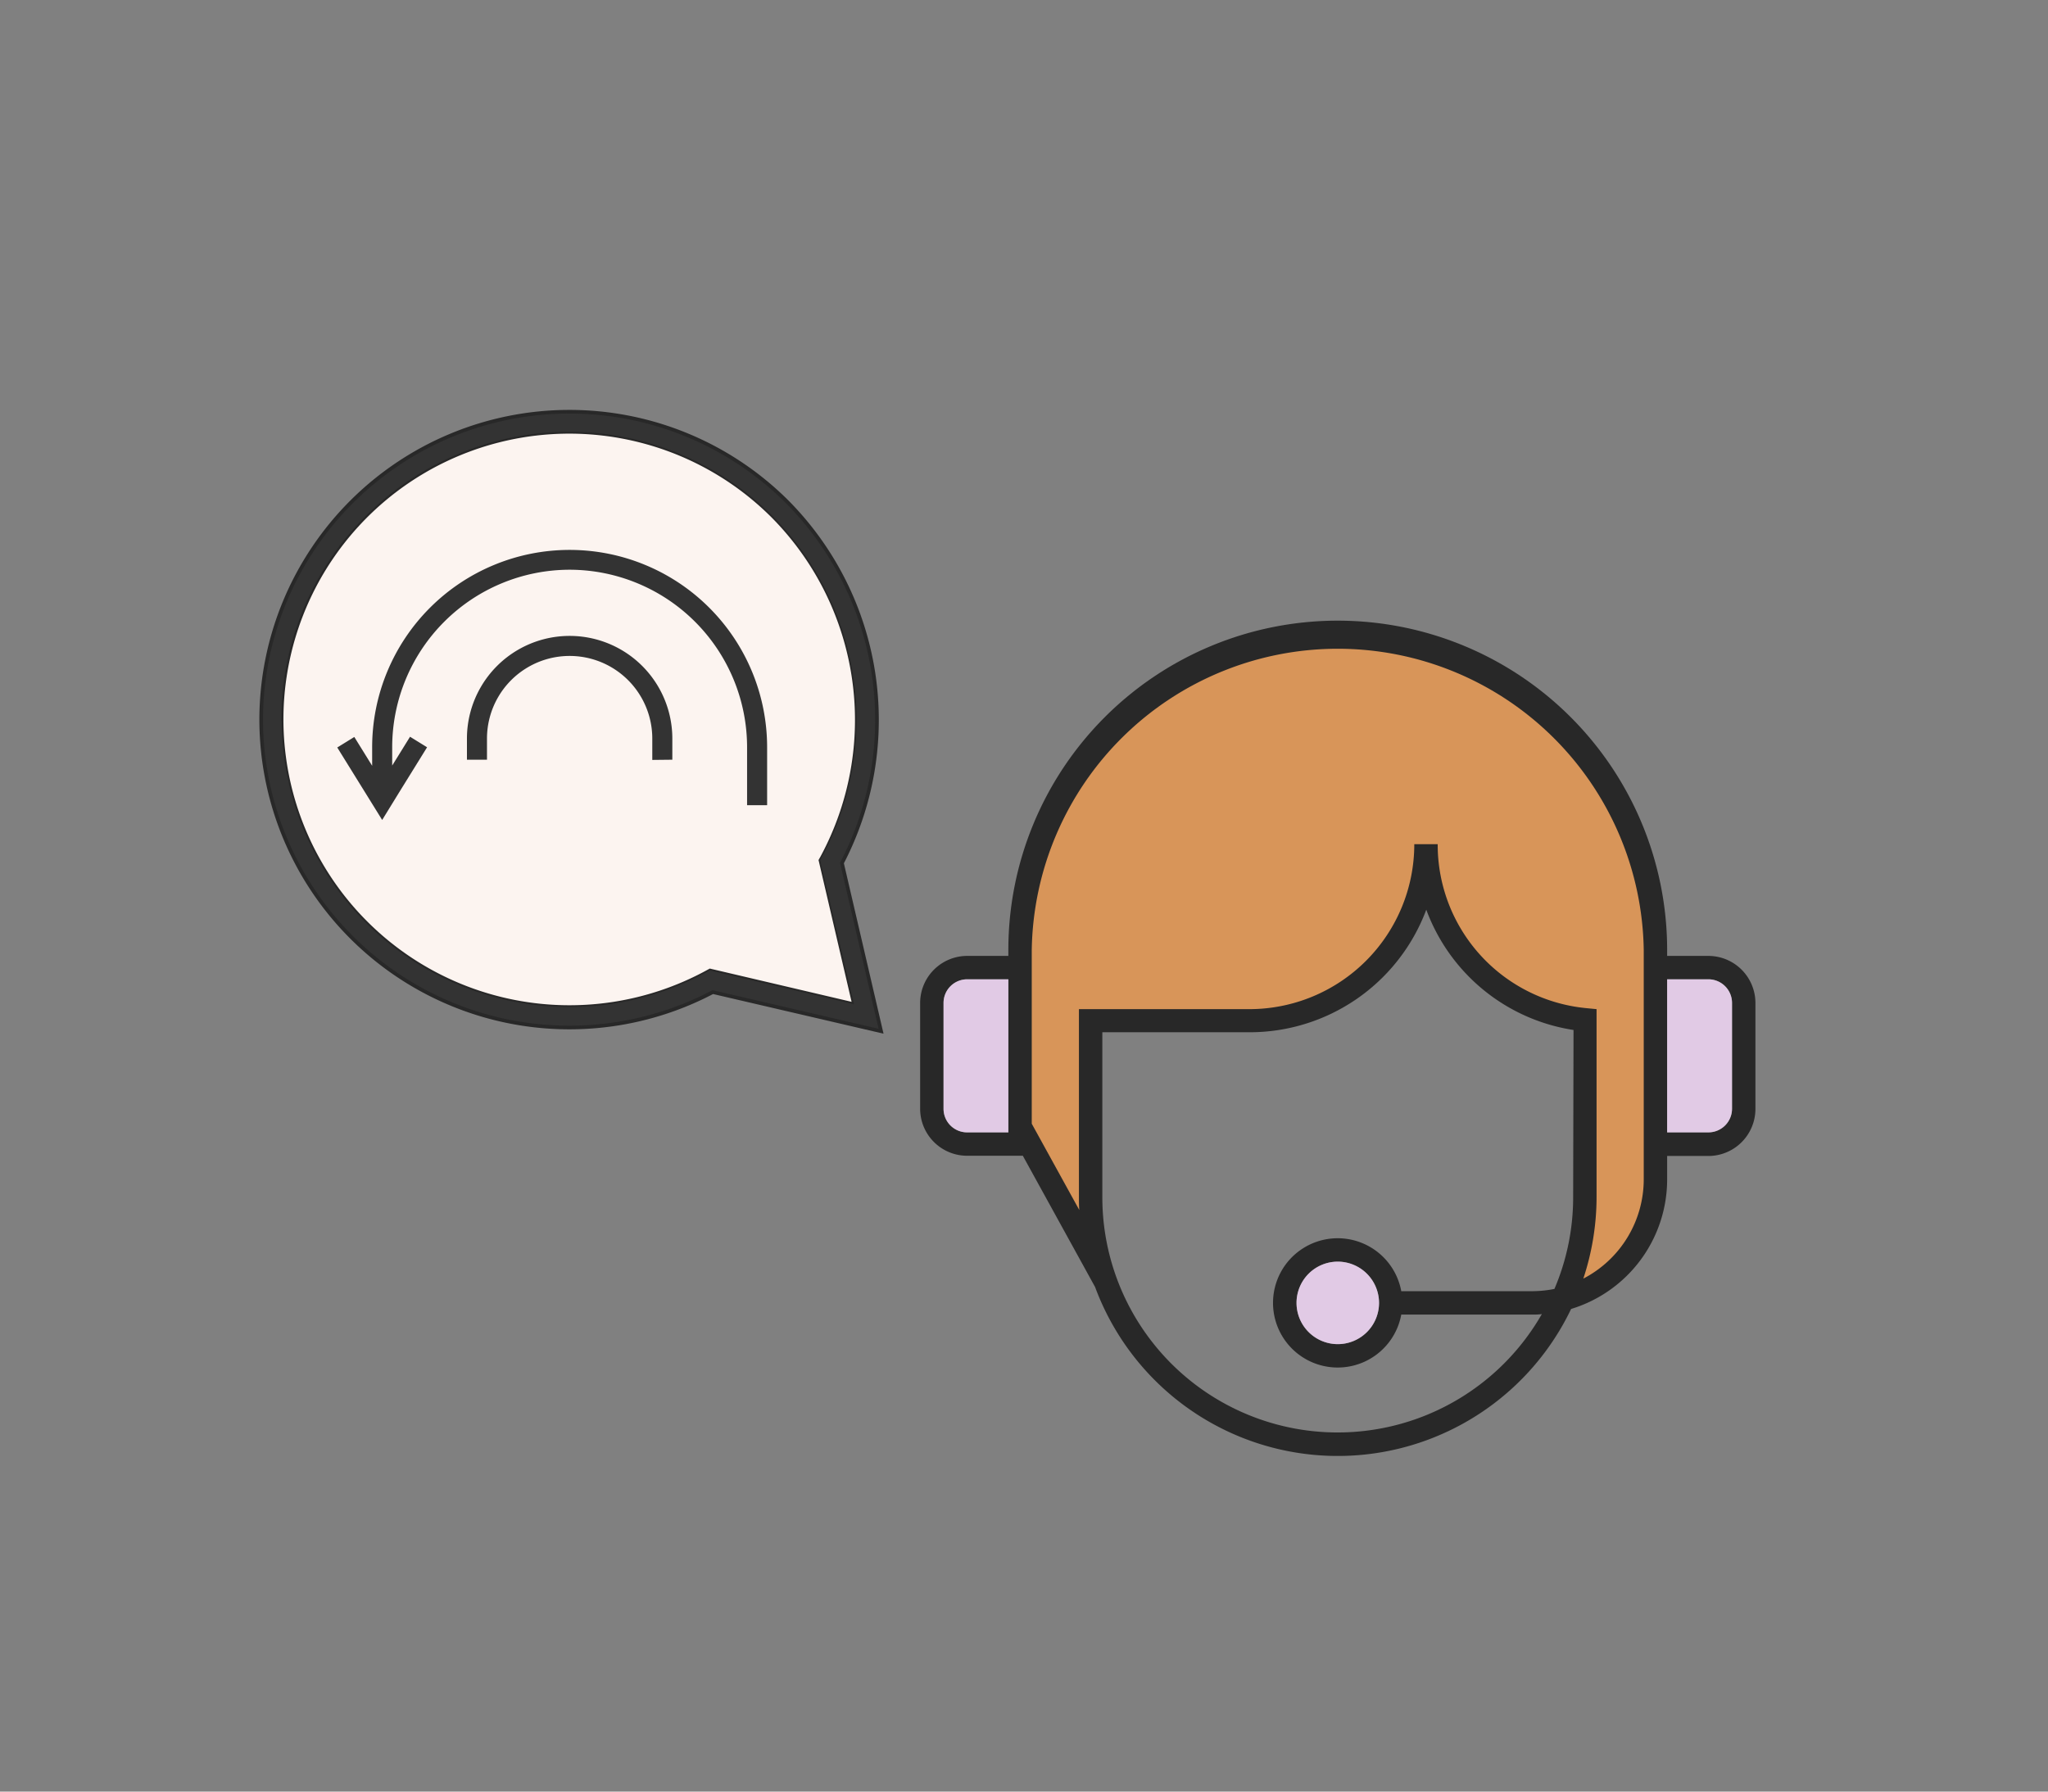
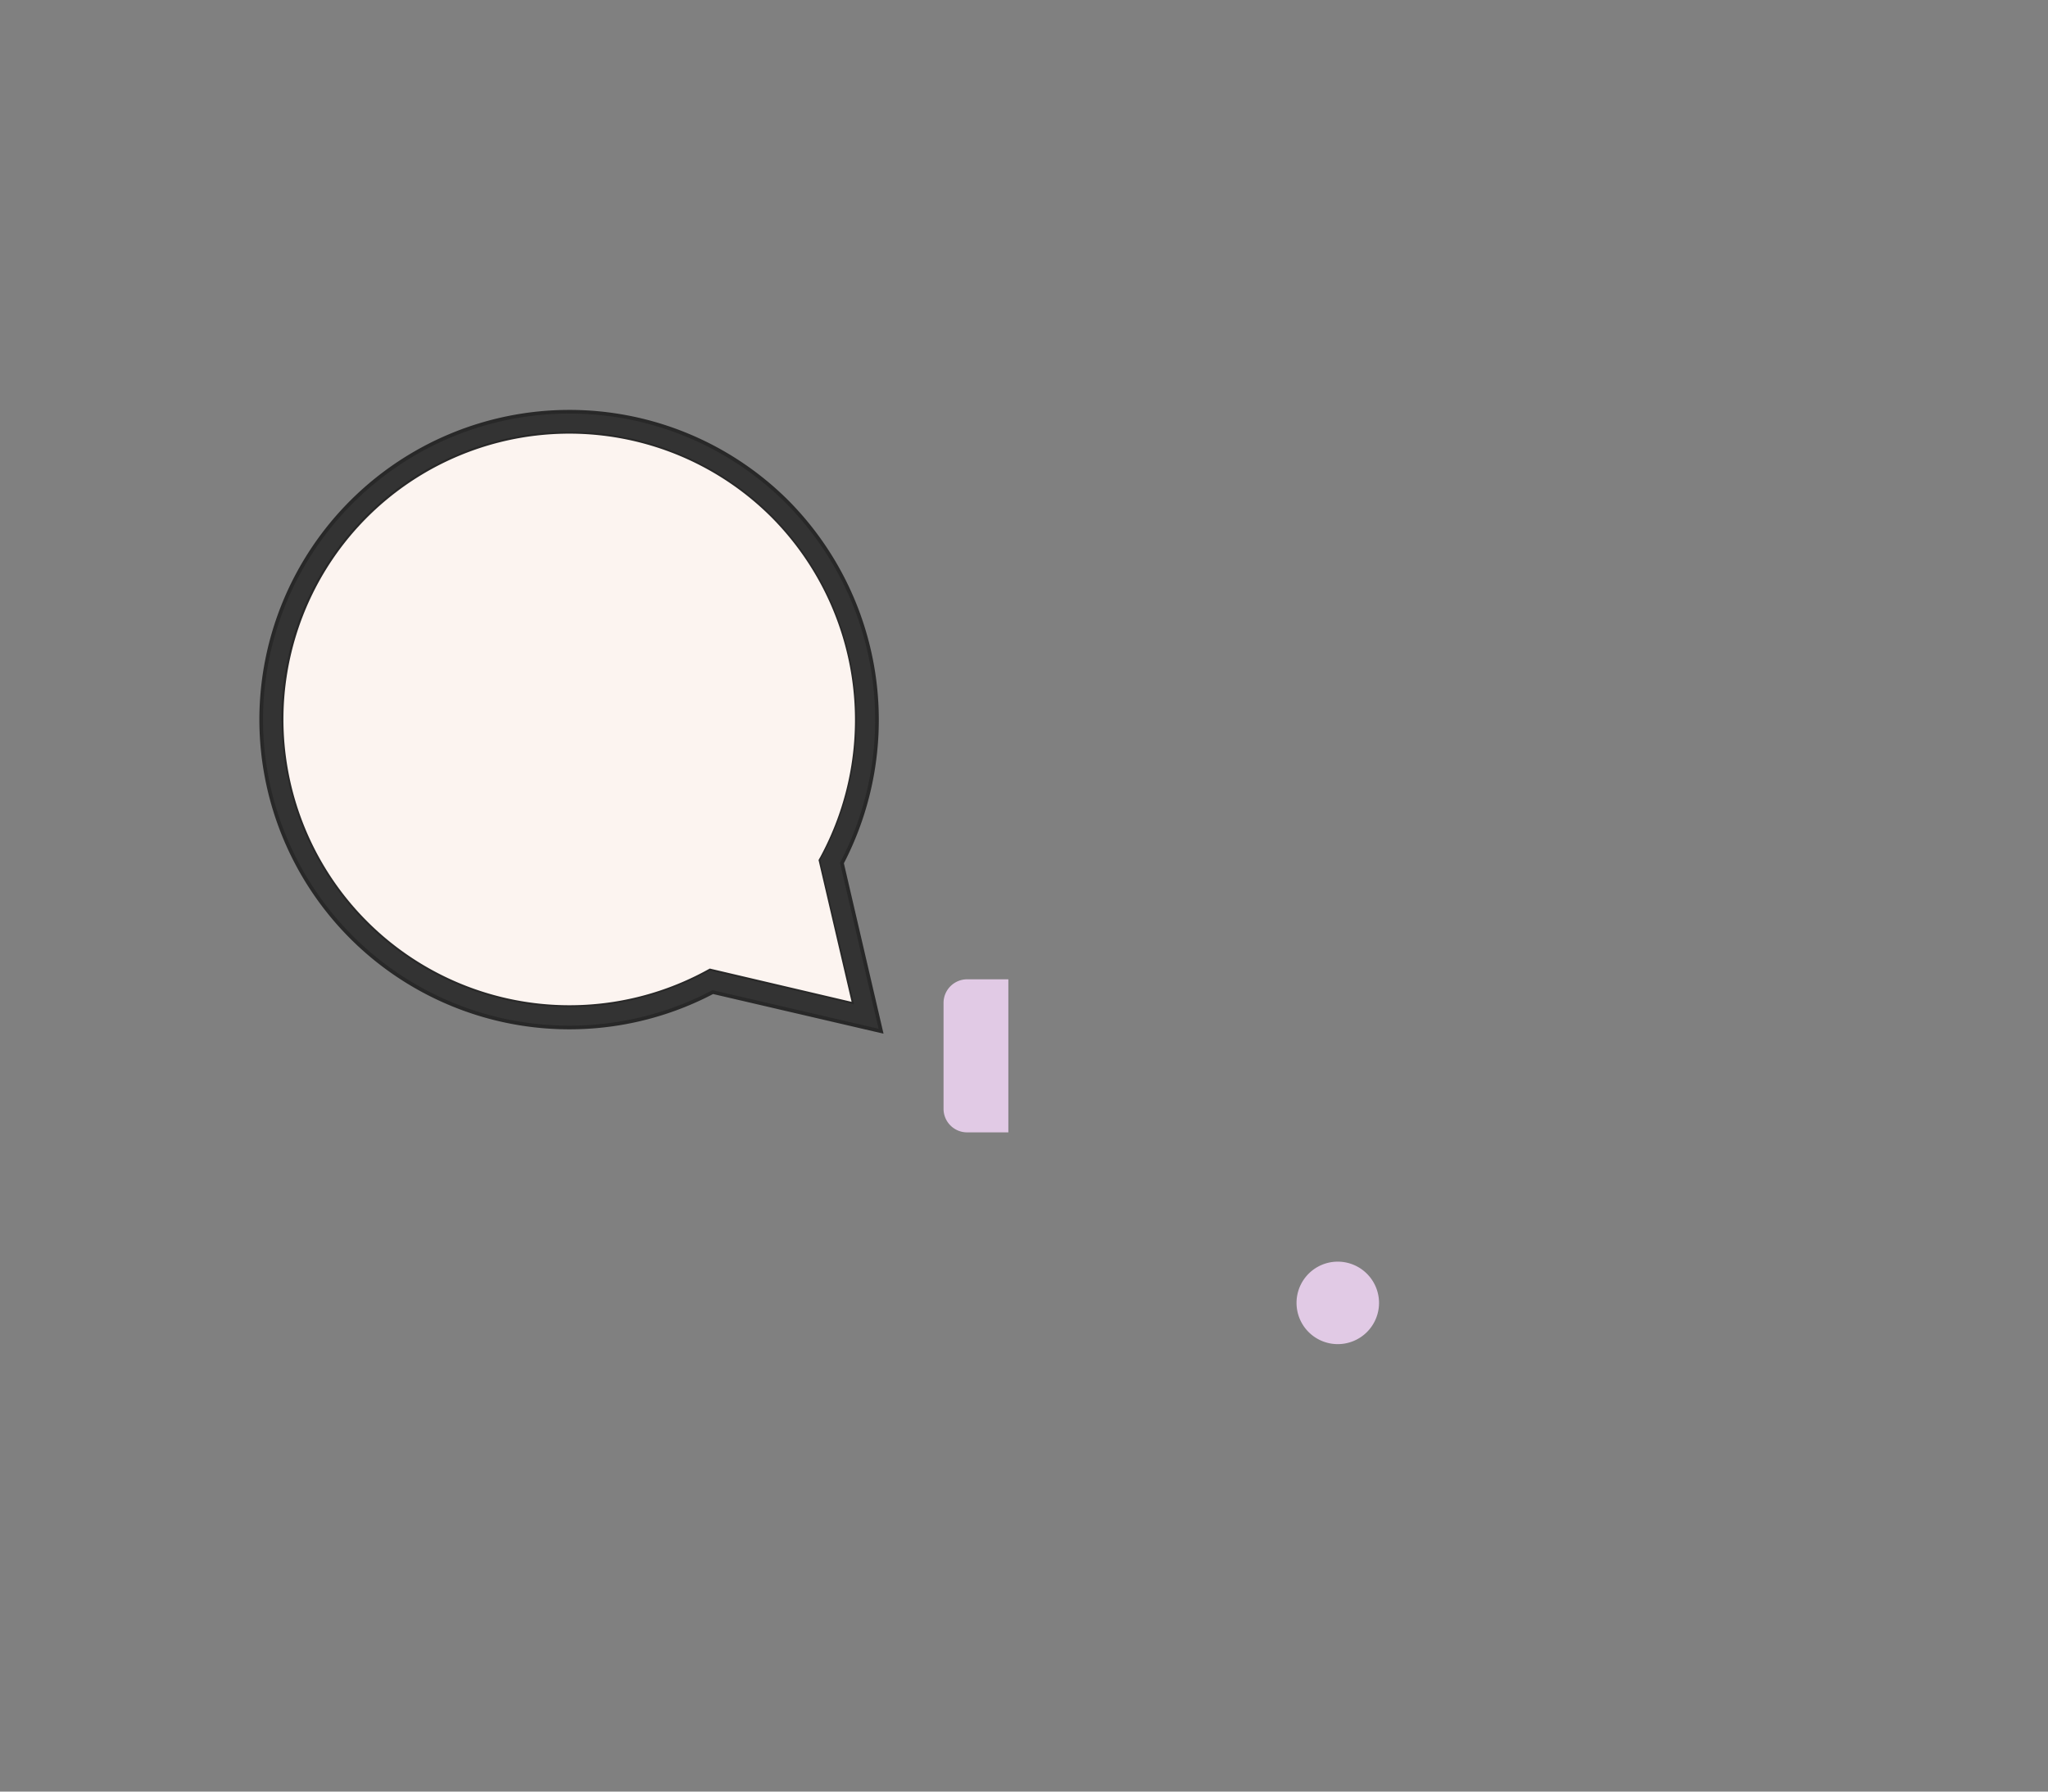
<svg xmlns="http://www.w3.org/2000/svg" id="_8" data-name="8" viewBox="0 0 280 245">
  <rect x="0" y="0" width="280" height="245" fill="#808080" stroke="none" />
  <defs>
    <style>.cls-1,.cls-3{fill:#333;}.cls-1{stroke:#282828;stroke-miterlimit:10;stroke-width:0.5px;}.cls-2{fill:#fcf4f0;}.cls-4{fill:#282828;}.cls-5{fill:#e1cae5;}.cls-6{fill:#d89559;}</style>
  </defs>
  <title>תמיכה SOLUTIONS</title>
  <path class="cls-1" d="M35.71,98.39a42.14,42.14,0,0,0,61.75,37.28l23,5.35-5.35-23a42.37,42.37,0,0,0-7.49-49.4A42.14,42.14,0,0,0,35.71,98.39Zm3,0a39.1,39.1,0,0,1,66.74-27.66,39.34,39.34,0,0,1,6.7,46.35l-.28.5L116.43,137,97,132.45l-.51.28A39.09,39.09,0,0,1,38.75,98.39Z" />
  <path class="cls-2" d="M38.75,98.39a39.12,39.12,0,0,0,57.78,34.34l.51-.28L116.43,137l-4.52-19.39.28-.5a39.34,39.34,0,0,0-6.7-46.35A39.09,39.09,0,0,0,38.75,98.39Z" />
-   <path class="cls-3" d="M77.88,77.91a24.29,24.29,0,0,0-24.26,24.26v2.52l2.44-3.94,2.33,1.44-3.68,5.94-2.46,4-6.14-9.91,2.33-1.44,2.44,3.94v-2.52a27,27,0,0,1,54,0v7.91h-2.74v-7.91A24.29,24.29,0,0,0,77.88,77.91Z" />
-   <path class="cls-3" d="M89.18,103.92V101a11.3,11.3,0,0,0-22.6,0v2.89H63.84V101a14,14,0,0,1,28.08,0v2.89Z" />
-   <path class="cls-4" d="M233.57,130.72h-5.64v-.81a45,45,0,0,0-90.07,0v.81h-5.64a6.44,6.44,0,0,0-6.42,6.43v14.48a6.43,6.43,0,0,0,6.42,6.42h7.62L149.72,176a35.37,35.37,0,0,0,65.08,3,18.52,18.52,0,0,0,13.13-17.69v-3.23h5.64a6.44,6.44,0,0,0,6.43-6.42V137.15A6.44,6.44,0,0,0,233.57,130.72Zm-95.71,24.13h-5.64a3.22,3.22,0,0,1-3.22-3.22V137.15a3.23,3.23,0,0,1,3.22-3.23h5.64Zm77.22,8.84a31.91,31.91,0,0,1-2.56,12.57,15.62,15.62,0,0,1-3.08.31H191.58a8.84,8.84,0,1,0,0,3.2h17.86c.46,0,.91,0,1.36-.07a32.17,32.17,0,0,1-60.09-16V141.16h20.12A25.77,25.77,0,0,0,195,124.4a25.59,25.59,0,0,0,20.13,16.45Zm-26.54,14.48a5.64,5.64,0,1,1-5.64-5.64A5.65,5.65,0,0,1,188.54,178.17Zm48.26-26.54a3.23,3.23,0,0,1-3.23,3.22h-5.64V133.92h5.64a3.23,3.23,0,0,1,3.23,3.23Z" />
  <path class="cls-5" d="M137.86,133.92v20.93h-5.64a3.22,3.22,0,0,1-3.22-3.22V137.15a3.23,3.23,0,0,1,3.22-3.23Z" />
  <path class="cls-5" d="M188.54,178.17a5.64,5.64,0,1,1-5.64-5.64A5.65,5.65,0,0,1,188.54,178.17Z" />
-   <path class="cls-5" d="M236.8,137.15v14.48a3.23,3.23,0,0,1-3.23,3.22h-5.64V133.92h5.64A3.23,3.23,0,0,1,236.8,137.15Z" />
-   <path class="cls-6" d="M224.73,129.91v31.37a15.3,15.3,0,0,1-8.26,13.57,35.51,35.51,0,0,0,1.81-11.16V138l-1.44-.14a22.45,22.45,0,0,1-20.28-22.42h-3.2A22.55,22.55,0,0,1,170.83,138H147.51v25.73c0,.58,0,1.16.05,1.74l-6.5-11.8V129.91a41.84,41.84,0,0,1,83.67,0Z" />
</svg>